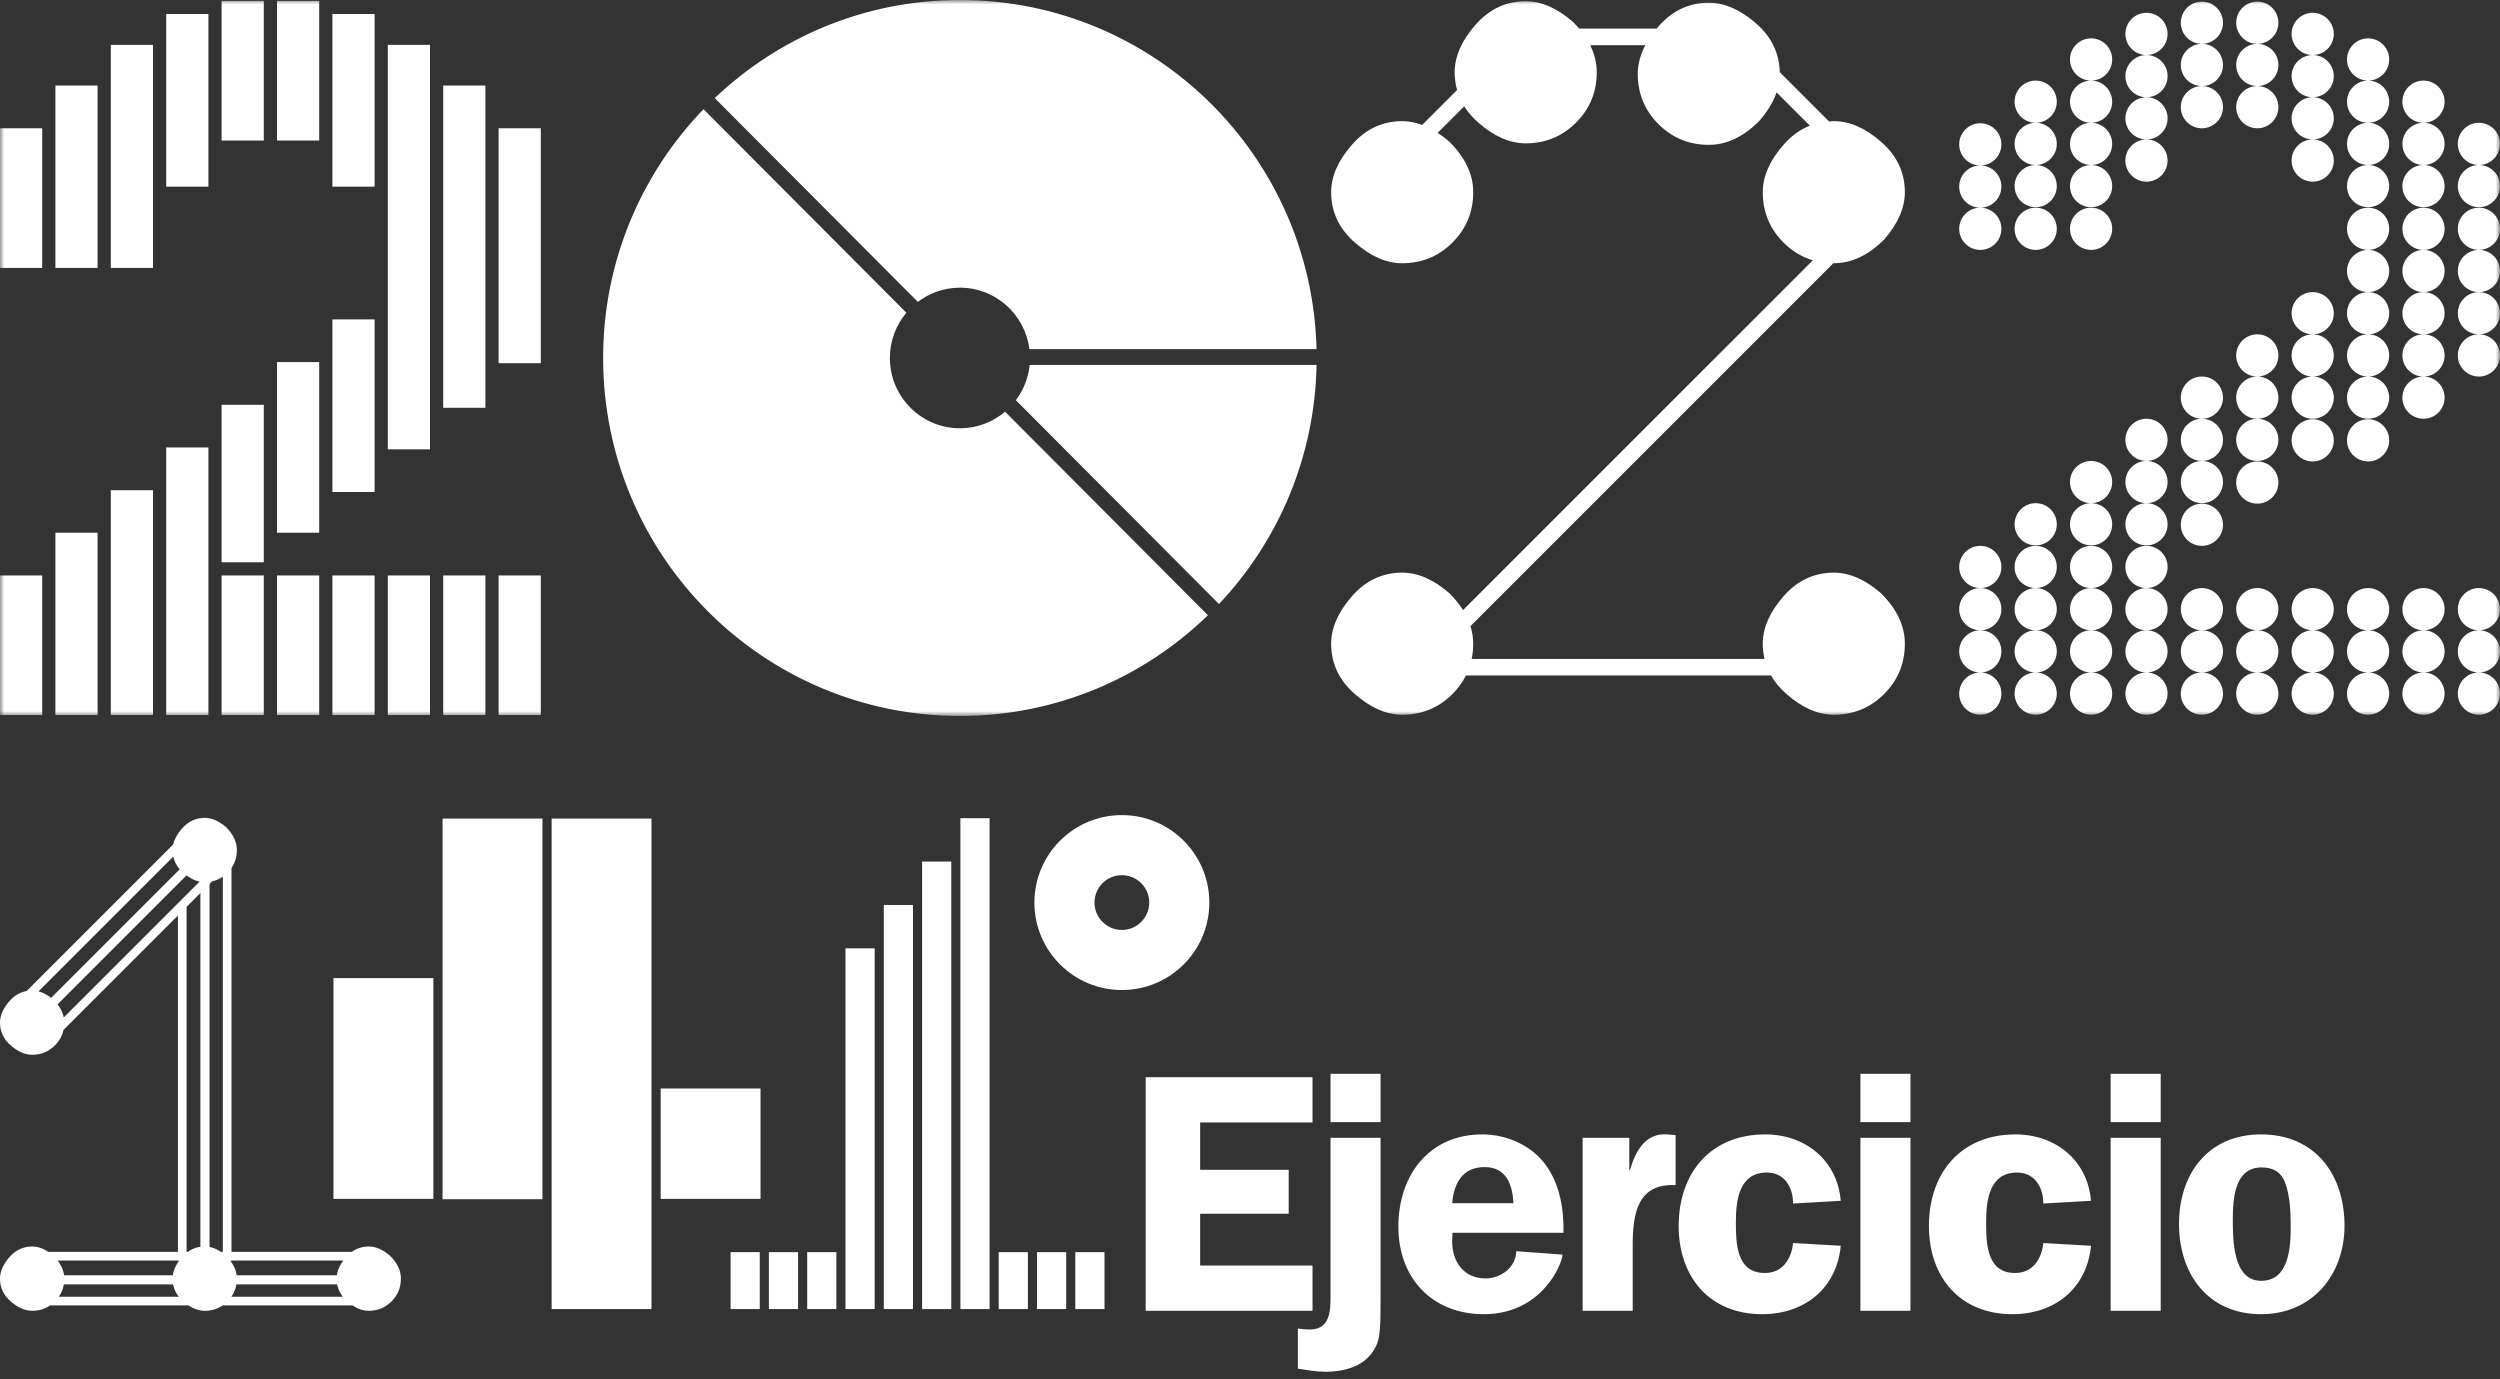
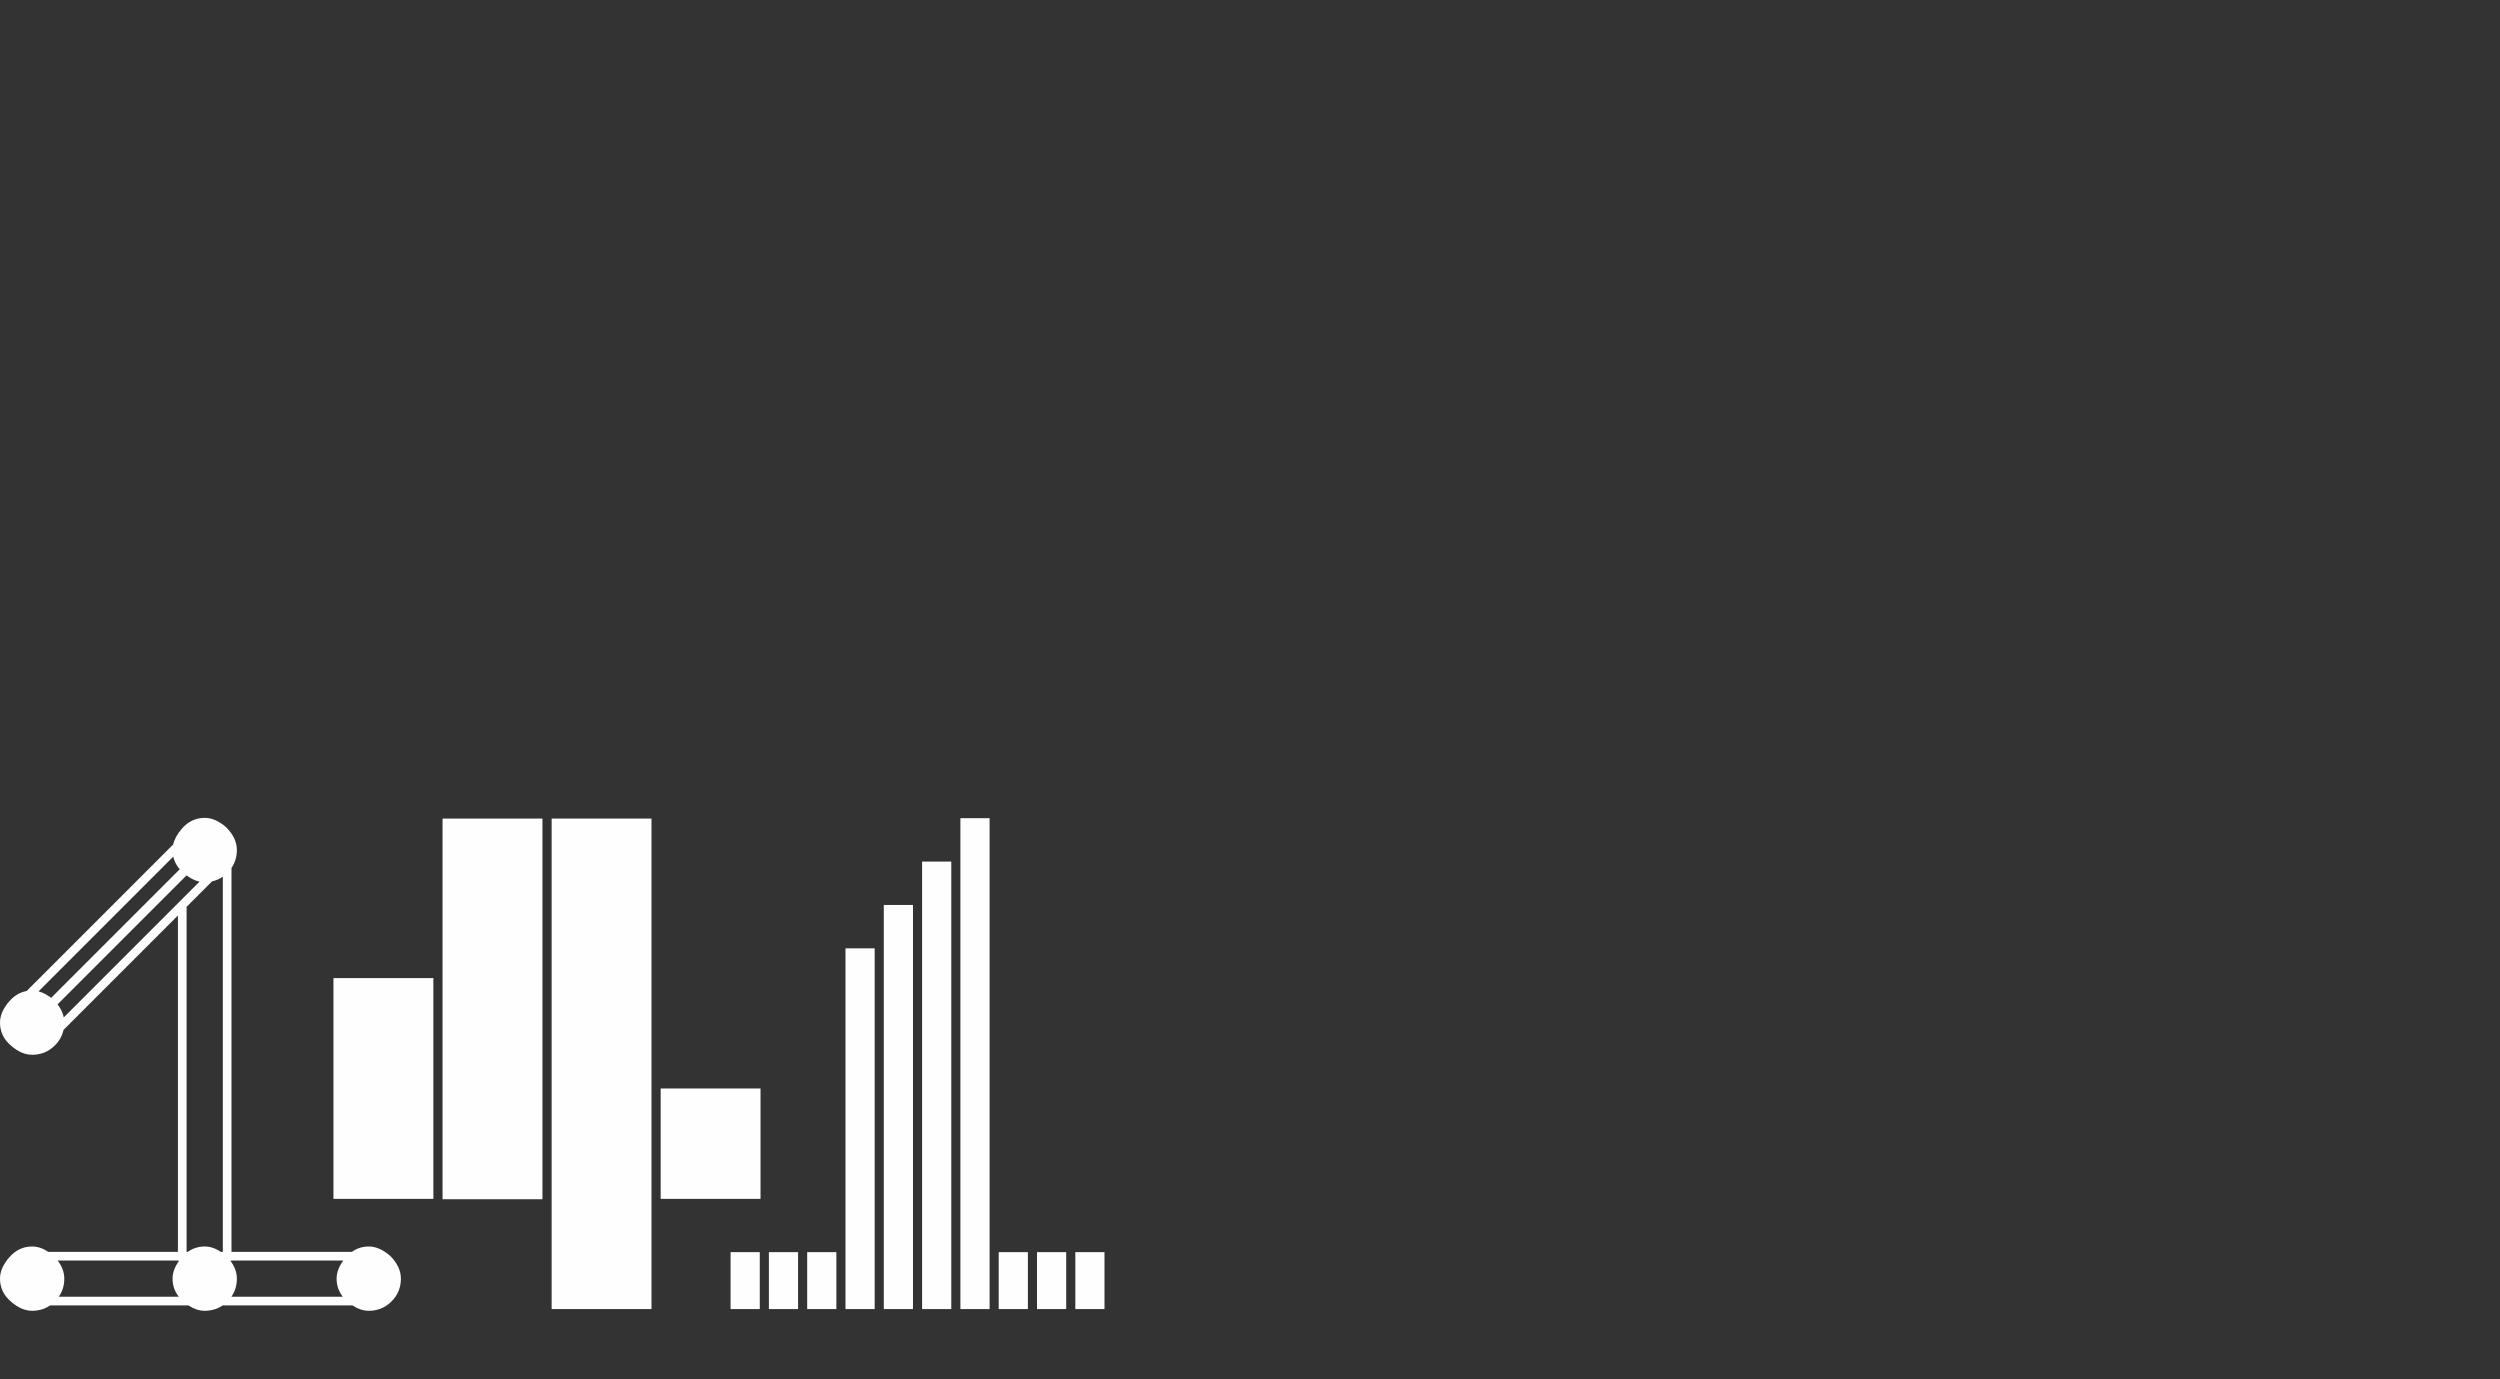
<svg xmlns="http://www.w3.org/2000/svg" xmlns:xlink="http://www.w3.org/1999/xlink" width="290px" height="160px" viewBox="0 0 290 160" version="1.1">
  <rect x="0" y="0" width="290" height="160" fill="#333333" stroke="none" />
  <title>Group 16</title>
  <defs>
    <polygon id="path-1" points="0 0 290 0 290 83.052 0 83.052" />
  </defs>
  <g id="Page-1" stroke="none" stroke-width="1" fill="none" fill-rule="evenodd">
    <g id="Group-16">
      <g id="Group-8">
        <g id="Group-3">
          <mask id="mask-2" fill="white">
            <use xlink:href="#path-1" />
          </mask>
          <g id="Clip-2" />
-           <path d="M287.552,73.112 C286.2,73.112 285.104,74.21 285.104,75.561 C285.104,76.913 286.2,78.008 287.552,78.008 C288.904,78.008 290,76.913 290,75.561 C290,74.21 288.904,73.112 287.552,73.112 L287.552,73.112 Z M287.552,78.008 C286.2,78.008 285.104,79.106 285.104,80.457 C285.104,81.811 286.2,82.906 287.552,82.906 C288.904,82.906 290,81.811 290,80.457 C290,79.106 288.904,78.008 287.552,78.008 L287.552,78.008 Z M287.552,73.112 C288.904,73.112 290,72.017 290,70.665 C290,69.314 288.904,68.216 287.552,68.216 C286.2,68.216 285.104,69.314 285.104,70.665 C285.104,72.017 286.2,73.112 287.552,73.112 L287.552,73.112 Z M287.552,38.782 C286.2,38.782 285.104,39.879 285.104,41.23 C285.104,42.584 286.2,43.678 287.552,43.678 C288.904,43.678 290,42.584 290,41.23 C290,39.879 288.904,38.782 287.552,38.782 L287.552,38.782 Z M287.552,38.782 C288.904,38.782 290,37.687 290,36.334 C290,34.983 288.904,33.886 287.552,33.886 C286.2,33.886 285.104,34.983 285.104,36.334 C285.104,37.687 286.2,38.782 287.552,38.782 L287.552,38.782 Z M287.552,33.886 C288.904,33.886 290,32.791 290,31.438 C290,30.087 288.904,28.989 287.552,28.989 C286.2,28.989 285.104,30.087 285.104,31.438 C285.104,32.791 286.2,33.886 287.552,33.886 L287.552,33.886 Z M287.552,28.989 C288.904,28.989 290,27.895 290,26.541 C290,25.189 288.904,24.093 287.552,24.093 C286.2,24.093 285.104,25.189 285.104,26.541 C285.104,27.895 286.2,28.989 287.552,28.989 L287.552,28.989 Z M287.552,19.14 C286.2,19.14 285.104,20.236 285.104,21.588 C285.104,22.941 286.2,24.035 287.552,24.035 C288.904,24.035 290,22.941 290,21.588 C290,20.236 288.904,19.14 287.552,19.14 L287.552,19.14 Z M287.552,19.14 C288.904,19.14 290,18.044 290,16.692 C290,15.341 288.904,14.243 287.552,14.243 C286.2,14.243 285.104,15.341 285.104,16.692 C285.104,18.044 286.2,19.14 287.552,19.14 L287.552,19.14 Z M281.126,78.008 C279.773,78.008 278.678,79.106 278.678,80.457 C278.678,81.811 279.773,82.906 281.126,82.906 C282.478,82.906 283.573,81.811 283.573,80.457 C283.573,79.106 282.478,78.008 281.126,78.008 L281.126,78.008 Z M281.126,78.008 C282.478,78.008 283.573,76.913 283.573,75.561 C283.573,74.21 282.478,73.112 281.126,73.112 C279.773,73.112 278.678,74.21 278.678,75.561 C278.678,76.913 279.773,78.008 281.126,78.008 L281.126,78.008 Z M281.126,73.112 C282.478,73.112 283.573,72.017 283.573,70.665 C283.573,69.314 282.478,68.216 281.126,68.216 C279.773,68.216 278.678,69.314 278.678,70.665 C278.678,72.017 279.773,73.112 281.126,73.112 L281.126,73.112 Z M281.126,43.678 C279.773,43.678 278.678,44.775 278.678,46.127 C278.678,47.48 279.773,48.575 281.126,48.575 C282.478,48.575 283.573,47.48 283.573,46.127 C283.573,44.775 282.478,43.678 281.126,43.678 L281.126,43.678 Z M281.126,43.678 C282.478,43.678 283.573,42.584 283.573,41.23 C283.573,39.879 282.478,38.782 281.126,38.782 C279.773,38.782 278.678,39.879 278.678,41.23 C278.678,42.584 279.773,43.678 281.126,43.678 L281.126,43.678 Z M281.126,38.782 C282.478,38.782 283.573,37.687 283.573,36.334 C283.573,34.983 282.478,33.886 281.126,33.886 C279.773,33.886 278.678,34.983 278.678,36.334 C278.678,37.687 279.773,38.782 281.126,38.782 L281.126,38.782 Z M281.126,33.886 C282.478,33.886 283.573,32.791 283.573,31.438 C283.573,30.087 282.478,28.989 281.126,28.989 C279.773,28.989 278.678,30.087 278.678,31.438 C278.678,32.791 279.773,33.886 281.126,33.886 L281.126,33.886 Z M281.126,28.989 C282.478,28.989 283.573,27.895 283.573,26.541 C283.573,25.189 282.478,24.093 281.126,24.093 C279.773,24.093 278.678,25.189 278.678,26.541 C278.678,27.895 279.773,28.989 281.126,28.989 L281.126,28.989 Z M281.126,19.14 C279.773,19.14 278.678,20.236 278.678,21.588 C278.678,22.941 279.773,24.035 281.126,24.035 C282.478,24.035 283.573,22.941 283.573,21.588 C283.573,20.236 282.478,19.14 281.126,19.14 L281.126,19.14 Z M281.126,19.14 C282.478,19.14 283.573,18.044 283.573,16.692 C283.573,15.341 282.478,14.243 281.126,14.243 C279.773,14.243 278.678,15.341 278.678,16.692 C278.678,18.044 279.773,19.14 281.126,19.14 L281.126,19.14 Z M281.126,14.243 C282.478,14.243 283.573,13.149 283.573,11.796 C283.573,10.444 282.478,9.348 281.126,9.348 C279.773,9.348 278.678,10.444 278.678,11.796 C278.678,13.149 279.773,14.243 281.126,14.243 L281.126,14.243 Z M274.699,78.008 C273.347,78.008 272.251,79.106 272.251,80.457 C272.251,81.811 273.347,82.906 274.699,82.906 C276.051,82.906 277.147,81.811 277.147,80.457 C277.147,79.106 276.051,78.008 274.699,78.008 L274.699,78.008 Z M274.699,78.008 C276.051,78.008 277.147,76.913 277.147,75.561 C277.147,74.21 276.051,73.112 274.699,73.112 C273.347,73.112 272.251,74.21 272.251,75.561 C272.251,76.913 273.347,78.008 274.699,78.008 L274.699,78.008 Z M274.699,73.112 C276.051,73.112 277.147,72.017 277.147,70.665 C277.147,69.314 276.051,68.216 274.699,68.216 C273.347,68.216 272.251,69.314 272.251,70.665 C272.251,72.017 273.347,73.112 274.699,73.112 L274.699,73.112 Z M277.147,51.08 C277.147,49.728 276.051,48.632 274.699,48.632 C273.347,48.632 272.251,49.728 272.251,51.08 C272.251,52.432 273.347,53.528 274.699,53.528 C276.051,53.528 277.147,52.432 277.147,51.08 L277.147,51.08 Z M274.699,43.678 C273.347,43.678 272.251,44.775 272.251,46.127 C272.251,47.48 273.347,48.575 274.699,48.575 C276.051,48.575 277.147,47.48 277.147,46.127 C277.147,44.775 276.051,43.678 274.699,43.678 L274.699,43.678 Z M274.699,43.678 C276.051,43.678 277.147,42.584 277.147,41.23 C277.147,39.879 276.051,38.782 274.699,38.782 C273.347,38.782 272.251,39.879 272.251,41.23 C272.251,42.584 273.347,43.678 274.699,43.678 L274.699,43.678 Z M274.699,38.782 C276.051,38.782 277.147,37.687 277.147,36.334 C277.147,34.983 276.051,33.886 274.699,33.886 C273.347,33.886 272.251,34.983 272.251,36.334 C272.251,37.687 273.347,38.782 274.699,38.782 L274.699,38.782 Z M274.699,33.886 C276.051,33.886 277.147,32.791 277.147,31.438 C277.147,30.087 276.051,28.989 274.699,28.989 C273.347,28.989 272.251,30.087 272.251,31.438 C272.251,32.791 273.347,33.886 274.699,33.886 L274.699,33.886 Z M274.699,28.989 C276.051,28.989 277.147,27.895 277.147,26.541 C277.147,25.189 276.051,24.093 274.699,24.093 C273.347,24.093 272.251,25.189 272.251,26.541 C272.251,27.895 273.347,28.989 274.699,28.989 L274.699,28.989 Z M274.699,19.14 C273.347,19.14 272.251,20.236 272.251,21.588 C272.251,22.941 273.347,24.035 274.699,24.035 C276.051,24.035 277.147,22.941 277.147,21.588 C277.147,20.236 276.051,19.14 274.699,19.14 L274.699,19.14 Z M274.699,19.14 C276.051,19.14 277.147,18.044 277.147,16.692 C277.147,15.341 276.051,14.243 274.699,14.243 C273.347,14.243 272.251,15.341 272.251,16.692 C272.251,18.044 273.347,19.14 274.699,19.14 L274.699,19.14 Z M274.699,14.243 C276.051,14.243 277.147,13.149 277.147,11.796 C277.147,10.444 276.051,9.348 274.699,9.348 C273.347,9.348 272.251,10.444 272.251,11.796 C272.251,13.149 273.347,14.243 274.699,14.243 L274.699,14.243 Z M274.699,9.348 C276.051,9.348 277.147,8.252 277.147,6.899 C277.147,5.548 276.051,4.45 274.699,4.45 C273.347,4.45 272.251,5.548 272.251,6.899 C272.251,8.252 273.347,9.348 274.699,9.348 L274.699,9.348 Z M268.272,78.008 C266.92,78.008 265.825,79.106 265.825,80.457 C265.825,81.811 266.92,82.906 268.272,82.906 C269.625,82.906 270.72,81.811 270.72,80.457 C270.72,79.106 269.625,78.008 268.272,78.008 L268.272,78.008 Z M268.272,78.008 C269.625,78.008 270.72,76.913 270.72,75.561 C270.72,74.21 269.625,73.112 268.272,73.112 C266.92,73.112 265.825,74.21 265.825,75.561 C265.825,76.913 266.92,78.008 268.272,78.008 L268.272,78.008 Z M268.272,73.112 C269.625,73.112 270.72,72.017 270.72,70.665 C270.72,69.314 269.625,68.216 268.272,68.216 C266.92,68.216 265.825,69.314 265.825,70.665 C265.825,72.017 266.92,73.112 268.272,73.112 L268.272,73.112 Z M270.72,51.08 C270.72,49.728 269.625,48.632 268.272,48.632 C266.92,48.632 265.825,49.728 265.825,51.08 C265.825,52.432 266.92,53.528 268.272,53.528 C269.625,53.528 270.72,52.432 270.72,51.08 L270.72,51.08 Z M268.272,43.678 C266.92,43.678 265.825,44.775 265.825,46.127 C265.825,47.48 266.92,48.575 268.272,48.575 C269.625,48.575 270.72,47.48 270.72,46.127 C270.72,44.775 269.625,43.678 268.272,43.678 L268.272,43.678 Z M268.272,43.678 C269.625,43.678 270.72,42.584 270.72,41.23 C270.72,39.879 269.625,38.782 268.272,38.782 C266.92,38.782 265.825,39.879 265.825,41.23 C265.825,42.584 266.92,43.678 268.272,43.678 L268.272,43.678 Z M268.272,38.782 C269.625,38.782 270.72,37.687 270.72,36.334 C270.72,34.983 269.625,33.886 268.272,33.886 C266.92,33.886 265.825,34.983 265.825,36.334 C265.825,37.687 266.92,38.782 268.272,38.782 L268.272,38.782 Z M268.272,16.175 C266.92,16.175 265.825,17.273 265.825,18.625 C265.825,19.977 266.92,21.073 268.272,21.073 C269.625,21.073 270.72,19.977 270.72,18.625 C270.72,17.273 269.625,16.175 268.272,16.175 L268.272,16.175 Z M268.272,16.175 C269.625,16.175 270.72,15.081 270.72,13.727 C270.72,12.377 269.625,11.28 268.272,11.28 C266.92,11.28 265.825,12.377 265.825,13.727 C265.825,15.081 266.92,16.175 268.272,16.175 L268.272,16.175 Z M268.272,11.28 C269.625,11.28 270.72,10.184 270.72,8.832 C270.72,7.481 269.625,6.383 268.272,6.383 C266.92,6.383 265.825,7.481 265.825,8.832 C265.825,10.184 266.92,11.28 268.272,11.28 L268.272,11.28 Z M268.272,6.383 C269.625,6.383 270.72,5.288 270.72,3.936 C270.72,2.583 269.625,1.486 268.272,1.486 C266.92,1.486 265.825,2.583 265.825,3.936 C265.825,5.288 266.92,6.383 268.272,6.383 L268.272,6.383 Z M261.846,78.008 C260.494,78.008 259.398,79.106 259.398,80.457 C259.398,81.811 260.494,82.906 261.846,82.906 C263.198,82.906 264.294,81.811 264.294,80.457 C264.294,79.106 263.198,78.008 261.846,78.008 L261.846,78.008 Z M261.846,78.008 C263.198,78.008 264.294,76.913 264.294,75.561 C264.294,74.21 263.198,73.112 261.846,73.112 C260.494,73.112 259.398,74.21 259.398,75.561 C259.398,76.913 260.494,78.008 261.846,78.008 L261.846,78.008 Z M261.846,73.112 C263.198,73.112 264.294,72.017 264.294,70.665 C264.294,69.314 263.198,68.216 261.846,68.216 C260.494,68.216 259.398,69.314 259.398,70.665 C259.398,72.017 260.494,73.112 261.846,73.112 L261.846,73.112 Z M264.294,55.975 C264.294,54.624 263.198,53.528 261.846,53.528 C260.494,53.528 259.398,54.624 259.398,55.975 C259.398,57.328 260.494,58.423 261.846,58.423 C263.198,58.423 264.294,57.328 264.294,55.975 L264.294,55.975 Z M261.846,48.575 C260.494,48.575 259.398,49.672 259.398,51.023 C259.398,52.376 260.494,53.471 261.846,53.471 C263.198,53.471 264.294,52.376 264.294,51.023 C264.294,49.672 263.198,48.575 261.846,48.575 L261.846,48.575 Z M261.846,48.575 C263.198,48.575 264.294,47.48 264.294,46.127 C264.294,44.775 263.198,43.678 261.846,43.678 C260.494,43.678 259.398,44.775 259.398,46.127 C259.398,47.48 260.494,48.575 261.846,48.575 L261.846,48.575 Z M261.846,43.678 C263.198,43.678 264.294,42.584 264.294,41.23 C264.294,39.879 263.198,38.782 261.846,38.782 C260.494,38.782 259.398,39.879 259.398,41.23 C259.398,42.584 260.494,43.678 261.846,43.678 L261.846,43.678 Z M261.846,9.982 C260.494,9.982 259.398,11.079 259.398,12.431 C259.398,13.784 260.494,14.88 261.846,14.88 C263.198,14.88 264.294,13.784 264.294,12.431 C264.294,11.079 263.198,9.982 261.846,9.982 L261.846,9.982 Z M261.846,9.982 C263.198,9.982 264.294,8.889 264.294,7.535 C264.294,6.184 263.198,5.087 261.846,5.087 C260.494,5.087 259.398,6.184 259.398,7.535 C259.398,8.889 260.494,9.982 261.846,9.982 L261.846,9.982 Z M261.846,5.087 C263.198,5.087 264.294,3.991 264.294,2.639 C264.294,1.288 263.198,0.191 261.846,0.191 C260.494,0.191 259.398,1.288 259.398,2.639 C259.398,3.991 260.494,5.087 261.846,5.087 L261.846,5.087 Z M255.419,78.008 C254.067,78.008 252.972,79.106 252.972,80.457 C252.972,81.811 254.067,82.906 255.419,82.906 C256.772,82.906 257.867,81.811 257.867,80.457 C257.867,79.106 256.772,78.008 255.419,78.008 L255.419,78.008 Z M255.419,78.008 C256.772,78.008 257.867,76.913 257.867,75.561 C257.867,74.21 256.772,73.112 255.419,73.112 C254.067,73.112 252.972,74.21 252.972,75.561 C252.972,76.913 254.067,78.008 255.419,78.008 L255.419,78.008 Z M255.419,73.112 C256.772,73.112 257.867,72.017 257.867,70.665 C257.867,69.314 256.772,68.216 255.419,68.216 C254.067,68.216 252.972,69.314 252.972,70.665 C252.972,72.017 254.067,73.112 255.419,73.112 L255.419,73.112 Z M257.867,60.873 C257.867,59.52 256.772,58.423 255.419,58.423 C254.067,58.423 252.972,59.52 252.972,60.873 C252.972,62.225 254.067,63.319 255.419,63.319 C256.772,63.319 257.867,62.225 257.867,60.873 L257.867,60.873 Z M255.419,53.471 C254.067,53.471 252.972,54.568 252.972,55.919 C252.972,57.272 254.067,58.367 255.419,58.367 C256.772,58.367 257.867,57.272 257.867,55.919 C257.867,54.568 256.772,53.471 255.419,53.471 L255.419,53.471 Z M255.419,53.471 C256.772,53.471 257.867,52.376 257.867,51.023 C257.867,49.672 256.772,48.575 255.419,48.575 C254.067,48.575 252.972,49.672 252.972,51.023 C252.972,52.376 254.067,53.471 255.419,53.471 L255.419,53.471 Z M255.419,48.575 C256.772,48.575 257.867,47.48 257.867,46.127 C257.867,44.775 256.772,43.678 255.419,43.678 C254.067,43.678 252.972,44.775 252.972,46.127 C252.972,47.48 254.067,48.575 255.419,48.575 L255.419,48.575 Z M255.419,9.982 C254.067,9.982 252.972,11.079 252.972,12.431 C252.972,13.784 254.067,14.88 255.419,14.88 C256.772,14.88 257.867,13.784 257.867,12.431 C257.867,11.079 256.772,9.982 255.419,9.982 L255.419,9.982 Z M255.419,9.982 C256.772,9.982 257.867,8.889 257.867,7.535 C257.867,6.184 256.772,5.087 255.419,5.087 C254.067,5.087 252.972,6.184 252.972,7.535 C252.972,8.889 254.067,9.982 255.419,9.982 L255.419,9.982 Z M255.419,5.087 C256.772,5.087 257.867,3.991 257.867,2.639 C257.867,1.288 256.772,0.191 255.419,0.191 C254.067,0.191 252.972,1.288 252.972,2.639 C252.972,3.991 254.067,5.087 255.419,5.087 L255.419,5.087 Z M248.993,78.008 C247.641,78.008 246.545,79.106 246.545,80.457 C246.545,81.811 247.641,82.906 248.993,82.906 C250.345,82.906 251.441,81.811 251.441,80.457 C251.441,79.106 250.345,78.008 248.993,78.008 L248.993,78.008 Z M248.993,78.008 C250.345,78.008 251.441,76.913 251.441,75.561 C251.441,74.21 250.345,73.112 248.993,73.112 C247.641,73.112 246.545,74.21 246.545,75.561 C246.545,76.913 247.641,78.008 248.993,78.008 L248.993,78.008 Z M248.993,73.112 C250.345,73.112 251.441,72.017 251.441,70.665 C251.441,69.314 250.345,68.216 248.993,68.216 C247.641,68.216 246.545,69.314 246.545,70.665 C246.545,72.017 247.641,73.112 248.993,73.112 L248.993,73.112 Z M248.993,68.216 C250.345,68.216 251.441,67.121 251.441,65.769 C251.441,64.416 250.345,63.319 248.993,63.319 C247.641,63.319 246.545,64.416 246.545,65.769 C246.545,67.121 247.641,68.216 248.993,68.216 L248.993,68.216 Z M248.993,58.367 C247.641,58.367 246.545,59.464 246.545,60.816 C246.545,62.169 247.641,63.263 248.993,63.263 C250.345,63.263 251.441,62.169 251.441,60.816 C251.441,59.464 250.345,58.367 248.993,58.367 L248.993,58.367 Z M248.993,58.367 C250.345,58.367 251.441,57.272 251.441,55.919 C251.441,54.568 250.345,53.471 248.993,53.471 C247.641,53.471 246.545,54.568 246.545,55.919 C246.545,57.272 247.641,58.367 248.993,58.367 L248.993,58.367 Z M248.993,53.471 C250.345,53.471 251.441,52.376 251.441,51.023 C251.441,49.672 250.345,48.575 248.993,48.575 C247.641,48.575 246.545,49.672 246.545,51.023 C246.545,52.376 247.641,53.471 248.993,53.471 L248.993,53.471 Z M248.993,16.175 C247.641,16.175 246.545,17.273 246.545,18.625 C246.545,19.977 247.641,21.073 248.993,21.073 C250.345,21.073 251.441,19.977 251.441,18.625 C251.441,17.273 250.345,16.175 248.993,16.175 L248.993,16.175 Z M248.993,16.175 C250.345,16.175 251.441,15.081 251.441,13.727 C251.441,12.377 250.345,11.28 248.993,11.28 C247.641,11.28 246.545,12.377 246.545,13.727 C246.545,15.081 247.641,16.175 248.993,16.175 L248.993,16.175 Z M248.993,11.28 C250.345,11.28 251.441,10.184 251.441,8.832 C251.441,7.481 250.345,6.383 248.993,6.383 C247.641,6.383 246.545,7.481 246.545,8.832 C246.545,10.184 247.641,11.28 248.993,11.28 L248.993,11.28 Z M248.993,6.383 C250.345,6.383 251.441,5.288 251.441,3.936 C251.441,2.583 250.345,1.486 248.993,1.486 C247.641,1.486 246.545,2.583 246.545,3.936 C246.545,5.288 247.641,6.383 248.993,6.383 L248.993,6.383 Z M242.566,78.008 C241.214,78.008 240.119,79.106 240.119,80.457 C240.119,81.811 241.214,82.906 242.566,82.906 C243.919,82.906 245.014,81.811 245.014,80.457 C245.014,79.106 243.919,78.008 242.566,78.008 L242.566,78.008 Z M242.566,78.008 C243.919,78.008 245.014,76.913 245.014,75.561 C245.014,74.21 243.919,73.112 242.566,73.112 C241.214,73.112 240.119,74.21 240.119,75.561 C240.119,76.913 241.214,78.008 242.566,78.008 L242.566,78.008 Z M242.566,73.112 C243.919,73.112 245.014,72.017 245.014,70.665 C245.014,69.314 243.919,68.216 242.566,68.216 C241.214,68.216 240.119,69.314 240.119,70.665 C240.119,72.017 241.214,73.112 242.566,73.112 L242.566,73.112 Z M242.566,68.216 C243.919,68.216 245.014,67.121 245.014,65.769 C245.014,64.416 243.919,63.319 242.566,63.319 C241.214,63.319 240.119,64.416 240.119,65.769 C240.119,67.121 241.214,68.216 242.566,68.216 L242.566,68.216 Z M242.566,58.367 C241.214,58.367 240.119,59.464 240.119,60.816 C240.119,62.169 241.214,63.263 242.566,63.263 C243.919,63.263 245.014,62.169 245.014,60.816 C245.014,59.464 243.919,58.367 242.566,58.367 L242.566,58.367 Z M242.566,58.367 C243.919,58.367 245.014,57.272 245.014,55.919 C245.014,54.568 243.919,53.471 242.566,53.471 C241.214,53.471 240.119,54.568 240.119,55.919 C240.119,57.272 241.214,58.367 242.566,58.367 L242.566,58.367 Z M245.014,26.541 C245.014,25.189 243.919,24.093 242.566,24.093 C241.214,24.093 240.119,25.189 240.119,26.541 C240.119,27.895 241.214,28.989 242.566,28.989 C243.919,28.989 245.014,27.895 245.014,26.541 L245.014,26.541 Z M242.566,19.14 C241.214,19.14 240.119,20.236 240.119,21.588 C240.119,22.941 241.214,24.035 242.566,24.035 C243.919,24.035 245.014,22.941 245.014,21.588 C245.014,20.236 243.919,19.14 242.566,19.14 L242.566,19.14 Z M242.566,19.14 C243.919,19.14 245.014,18.044 245.014,16.692 C245.014,15.341 243.919,14.243 242.566,14.243 C241.214,14.243 240.119,15.341 240.119,16.692 C240.119,18.044 241.214,19.14 242.566,19.14 L242.566,19.14 Z M242.566,14.243 C243.919,14.243 245.014,13.149 245.014,11.796 C245.014,10.444 243.919,9.348 242.566,9.348 C241.214,9.348 240.119,10.444 240.119,11.796 C240.119,13.149 241.214,14.243 242.566,14.243 L242.566,14.243 Z M242.566,9.348 C243.919,9.348 245.014,8.252 245.014,6.899 C245.014,5.548 243.919,4.45 242.566,4.45 C241.214,4.45 240.119,5.548 240.119,6.899 C240.119,8.252 241.214,9.348 242.566,9.348 L242.566,9.348 Z M236.14,78.008 C234.788,78.008 233.692,79.106 233.692,80.457 C233.692,81.811 234.788,82.906 236.14,82.906 C237.492,82.906 238.588,81.811 238.588,80.457 C238.588,79.106 237.492,78.008 236.14,78.008 L236.14,78.008 Z M236.14,78.008 C237.492,78.008 238.588,76.913 238.588,75.561 C238.588,74.21 237.492,73.112 236.14,73.112 C234.788,73.112 233.692,74.21 233.692,75.561 C233.692,76.913 234.788,78.008 236.14,78.008 L236.14,78.008 Z M236.14,73.112 C237.492,73.112 238.588,72.017 238.588,70.665 C238.588,69.314 237.492,68.216 236.14,68.216 C234.788,68.216 233.692,69.314 233.692,70.665 C233.692,72.017 234.788,73.112 236.14,73.112 L236.14,73.112 Z M236.14,68.216 C237.492,68.216 238.588,67.121 238.588,65.769 C238.588,64.416 237.492,63.319 236.14,63.319 C234.788,63.319 233.692,64.416 233.692,65.769 C233.692,67.121 234.788,68.216 236.14,68.216 L236.14,68.216 Z M238.588,60.816 C238.588,59.464 237.492,58.367 236.14,58.367 C234.788,58.367 233.692,59.464 233.692,60.816 C233.692,62.169 234.788,63.263 236.14,63.263 C237.492,63.263 238.588,62.169 238.588,60.816 L238.588,60.816 Z M238.588,26.541 C238.588,25.189 237.492,24.093 236.14,24.093 C234.788,24.093 233.692,25.189 233.692,26.541 C233.692,27.895 234.788,28.989 236.14,28.989 C237.492,28.989 238.588,27.895 238.588,26.541 L238.588,26.541 Z M236.14,19.14 C234.788,19.14 233.692,20.236 233.692,21.588 C233.692,22.941 234.788,24.035 236.14,24.035 C237.492,24.035 238.588,22.941 238.588,21.588 C238.588,20.236 237.492,19.14 236.14,19.14 L236.14,19.14 Z M236.14,19.14 C237.492,19.14 238.588,18.044 238.588,16.692 C238.588,15.341 237.492,14.243 236.14,14.243 C234.788,14.243 233.692,15.341 233.692,16.692 C233.692,18.044 234.788,19.14 236.14,19.14 L236.14,19.14 Z M236.14,14.243 C237.492,14.243 238.588,13.149 238.588,11.796 C238.588,10.444 237.492,9.348 236.14,9.348 C234.788,9.348 233.692,10.444 233.692,11.796 C233.692,13.149 234.788,14.243 236.14,14.243 L236.14,14.243 Z M229.713,78.008 C228.361,78.008 227.266,79.106 227.266,80.457 C227.266,81.811 228.361,82.906 229.713,82.906 C231.066,82.906 232.161,81.811 232.161,80.457 C232.161,79.106 231.066,78.008 229.713,78.008 L229.713,78.008 Z M229.713,78.008 C231.066,78.008 232.161,76.913 232.161,75.561 C232.161,74.21 231.066,73.112 229.713,73.112 C228.361,73.112 227.266,74.21 227.266,75.561 C227.266,76.913 228.361,78.008 229.713,78.008 L229.713,78.008 Z M229.713,73.112 C231.066,73.112 232.161,72.017 232.161,70.665 C232.161,69.314 231.066,68.216 229.713,68.216 C228.361,68.216 227.266,69.314 227.266,70.665 C227.266,72.017 228.361,73.112 229.713,73.112 L229.713,73.112 Z M229.713,68.216 C231.066,68.216 232.161,67.121 232.161,65.769 C232.161,64.416 231.066,63.319 229.713,63.319 C228.361,63.319 227.266,64.416 227.266,65.769 C227.266,67.121 228.361,68.216 229.713,68.216 L229.713,68.216 Z M229.713,24.093 C228.361,24.093 227.266,25.189 227.266,26.541 C227.266,27.895 228.361,28.989 229.713,28.989 C231.066,28.989 232.161,27.895 232.161,26.541 C232.161,25.189 231.066,24.093 229.713,24.093 L229.713,24.093 Z M229.713,24.093 C231.066,24.093 232.161,22.997 232.161,21.645 C232.161,20.294 231.066,19.197 229.713,19.197 C228.361,19.197 227.266,20.294 227.266,21.645 C227.266,22.997 228.361,24.093 229.713,24.093 L229.713,24.093 Z M229.713,19.197 C231.066,19.197 232.161,18.102 232.161,16.748 C232.161,15.398 231.066,14.3 229.713,14.3 C228.361,14.3 227.266,15.398 227.266,16.748 C227.266,18.102 228.361,19.197 229.713,19.197 L229.713,19.197 Z M204.481,74.668 C204.481,75.281 204.552,75.868 204.683,76.433 L170.717,76.433 C170.832,75.868 170.894,75.281 170.894,74.668 C170.894,73.975 170.781,73.296 170.574,72.629 L212.67,30.532 C212.688,30.532 212.705,30.535 212.722,30.535 C214.782,30.535 216.724,29.617 218.56,27.788 C220.158,25.953 220.963,24.123 220.963,22.294 C220.963,20.003 220.046,18.055 218.216,16.457 C216.381,14.852 214.552,14.053 212.722,14.053 C212.533,14.053 212.35,14.069 212.165,14.082 L206.451,8.367 C206.4,6.162 205.492,4.277 203.715,2.724 C201.879,1.119 200.051,0.32 198.221,0.32 C195.93,0.32 193.982,1.232 192.383,3.067 C192.309,3.151 192.246,3.236 192.175,3.32 L183.18,3.32 C182.961,3.061 182.729,2.804 182.475,2.55 C180.641,0.951 178.812,0.146 176.982,0.146 C174.691,0.146 172.744,1.062 171.145,2.893 C169.541,4.729 168.741,6.556 168.741,8.386 C168.741,9.107 168.842,9.789 169.022,10.441 L164.971,14.492 C164.198,14.206 163.426,14.053 162.654,14.053 C160.363,14.053 158.415,14.97 156.817,16.799 C155.213,18.636 154.413,20.463 154.413,22.294 C154.413,24.584 155.325,26.532 157.16,28.131 C158.99,29.735 160.819,30.535 162.654,30.535 C164.939,30.535 166.886,29.735 168.49,28.131 C170.09,26.532 170.894,24.584 170.894,22.294 C170.894,20.233 169.977,18.291 168.147,16.456 C167.689,16.058 167.231,15.707 166.774,15.408 L169.849,12.332 C170.274,13.008 170.818,13.64 171.488,14.225 C173.318,15.829 175.148,16.628 176.982,16.628 C179.267,16.628 181.214,15.829 182.819,14.225 C184.418,12.626 185.223,10.678 185.223,8.386 C185.223,7.306 184.963,6.258 184.459,5.242 L190.86,5.242 C190.276,6.346 189.98,7.452 189.98,8.56 C189.98,10.845 190.779,12.793 192.383,14.398 C193.982,15.996 195.93,16.802 198.221,16.802 C200.281,16.802 202.223,15.883 204.058,14.053 C205.028,12.941 205.701,11.829 206.084,10.719 L209.943,14.578 C208.814,15.027 207.791,15.759 206.884,16.8 C205.281,18.631 204.481,20.459 204.481,22.294 C204.481,24.578 205.281,26.526 206.884,28.131 C207.883,29.13 209.019,29.819 210.289,30.195 L169.71,70.773 C169.296,70.114 168.78,69.465 168.147,68.831 C166.313,67.231 164.483,66.427 162.654,66.427 C160.363,66.427 158.415,67.344 156.817,69.174 C155.213,71.01 154.413,72.838 154.413,74.668 C154.413,76.959 155.325,78.906 157.16,80.505 C158.99,82.109 160.819,82.909 162.654,82.909 C164.939,82.909 166.886,82.109 168.49,80.505 C169.147,79.849 169.662,79.13 170.051,78.356 L205.442,78.356 C205.885,79.13 206.475,79.849 207.228,80.505 C209.058,82.109 210.888,82.909 212.722,82.909 C215.007,82.909 216.954,82.109 218.559,80.505 C220.158,78.906 220.963,76.959 220.963,74.668 C220.963,72.608 220.045,70.665 218.215,68.831 C216.381,67.231 214.552,66.427 212.722,66.427 C210.431,66.427 208.484,67.344 206.885,69.174 C205.281,71.01 204.481,72.838 204.481,74.668 L204.481,74.668 Z M141.403,70.066 C148.255,62.806 152.518,53.072 152.723,42.334 L119.44,42.334 C119.29,43.862 118.713,45.261 117.839,46.423 L141.403,70.066 Z M119.409,40.501 L152.718,40.501 C152.173,18.041 133.87,-0.001 111.354,-0.001 C100.332,-0.001 90.325,4.33 82.908,11.377 L106.471,35.019 C107.831,33.989 109.518,33.371 111.353,33.371 C115.495,33.371 118.906,36.483 119.409,40.501 L119.409,40.501 Z M105.14,36.276 L81.608,12.666 C74.404,20.139 69.964,30.308 69.964,41.526 C69.964,64.46 88.495,83.052 111.354,83.052 C122.534,83.052 132.671,78.597 140.119,71.368 L116.587,47.76 C115.172,48.956 113.348,49.679 111.353,49.679 C106.865,49.679 103.226,46.029 103.226,41.526 C103.226,39.525 103.948,37.694 105.14,36.276 L105.14,36.276 Z M57.838,82.951 L62.734,82.951 L62.734,66.751 L57.838,66.751 L57.838,82.951 Z M57.838,42.132 L62.734,42.132 L62.734,14.88 L57.838,14.88 L57.838,42.132 Z M51.412,82.951 L56.308,82.951 L56.308,66.751 L51.412,66.751 L51.412,82.951 Z M51.412,47.304 L56.308,47.304 L56.308,9.925 L51.412,9.925 L51.412,47.304 Z M44.985,82.951 L49.881,82.951 L49.881,66.751 L44.985,66.751 L44.985,82.951 Z M44.985,52.12 L49.881,52.12 L49.881,5.202 L44.985,5.202 L44.985,52.12 Z M38.559,82.951 L43.455,82.951 L43.455,66.751 L38.559,66.751 L38.559,82.951 Z M38.559,57.074 L43.455,57.074 L43.455,37.047 L38.559,37.047 L38.559,57.074 Z M38.559,21.651 L43.455,21.651 L43.455,1.625 L38.559,1.625 L38.559,21.651 Z M32.132,82.951 L37.028,82.951 L37.028,66.751 L32.132,66.751 L32.132,82.951 Z M32.132,61.797 L37.028,61.797 L37.028,42.001 L32.132,42.001 L32.132,61.797 Z M32.132,16.3 L37.028,16.3 L37.028,0.1 L32.132,0.1 L32.132,16.3 Z M25.706,82.951 L30.602,82.951 L30.602,66.751 L25.706,66.751 L25.706,82.951 Z M25.706,65.221 L30.602,65.221 L30.602,46.955 L25.706,46.955 L25.706,65.221 Z M25.706,16.3 L30.602,16.3 L30.602,0.1 L25.706,0.1 L25.706,16.3 Z M19.279,82.951 L24.175,82.951 L24.175,51.907 L19.279,51.907 L19.279,82.951 Z M19.279,21.651 L24.175,21.651 L24.175,1.625 L19.279,1.625 L19.279,21.651 Z M12.853,82.951 L17.749,82.951 L17.749,56.861 L12.853,56.861 L12.853,82.951 Z M12.853,31.079 L17.749,31.079 L17.749,5.202 L12.853,5.202 L12.853,31.079 Z M6.426,82.951 L11.322,82.951 L11.322,61.797 L6.426,61.797 L6.426,82.951 Z M6.426,31.079 L11.322,31.079 L11.322,9.925 L6.426,9.925 L6.426,31.079 Z M0,82.951 L4.896,82.951 L4.896,66.751 L0,66.751 L0,82.951 Z M0,31.079 L4.896,31.079 L4.896,14.879 L0,14.879 L0,31.079 Z" id="Fill-1" fill="#FEFEFE" mask="url(#mask-2)" />
        </g>
-         <path d="M140.283,104.697 C140.283,99.094 135.741,94.551 130.137,94.551 C124.534,94.551 119.991,99.094 119.991,104.697 C119.991,110.3 124.534,114.843 130.137,114.843 C135.741,114.843 140.283,110.3 140.283,104.697 M133.313,104.697 C133.313,106.451 131.891,107.873 130.137,107.873 C128.383,107.873 126.961,106.451 126.961,104.697 C126.961,102.943 128.383,101.521 130.137,101.521 C131.891,101.521 133.313,102.943 133.313,104.697" id="Fill-4" fill="#FEFEFE" />
-         <path d="M152.253,130.208 L152.253,124.954 L132.898,124.954 L132.898,152.051 L152.253,152.051 L152.253,146.798 L139.218,146.798 L139.218,140.794 L149.488,140.794 L149.488,135.698 L139.218,135.698 L139.218,130.208 L152.253,130.208 Z M160.149,131.985 L154.342,131.985 L154.342,150.313 C154.342,152.051 154.303,154.224 151.933,154.224 C151.459,154.224 151.024,154.185 150.55,154.105 L150.55,158.767 C151.617,158.924 152.683,159.122 153.75,159.122 C156.08,159.122 158.49,158.45 159.596,156.199 C160.109,155.211 160.149,153.829 160.149,150.313 L160.149,131.985 Z M154.342,130.169 L160.149,130.169 L160.149,124.56 L154.342,124.56 L154.342,130.169 Z M181.368,143.006 C181.407,140.28 180.973,137.437 179.314,135.145 C177.655,132.854 174.771,131.59 171.967,131.59 C165.726,131.59 162.21,136.37 162.21,142.295 C162.21,148.259 166.121,152.446 172.125,152.446 C178.919,152.446 181.249,146.521 181.249,145.534 L175.877,145.139 C175.877,146.995 174.1,148.299 172.322,148.299 C169.794,148.299 168.451,146.364 168.451,143.993 L168.491,143.006 L181.368,143.006 Z M168.451,139.569 C168.649,137.278 169.636,135.382 172.204,135.382 C174.732,135.382 175.443,137.397 175.561,139.569 L168.451,139.569 Z M183.587,131.985 L183.587,152.051 L189.394,152.051 L189.394,144.388 C189.394,140.834 189.947,137.239 194.371,137.476 L194.371,131.67 L193.383,131.59 C190.855,131.393 189.67,133.605 189.078,135.738 L188.999,135.738 L188.999,131.985 L183.587,131.985 Z M213.528,139.293 C213.133,134.592 209.42,131.59 204.759,131.59 C198.439,131.59 194.726,136.054 194.726,142.216 C194.726,148.141 198.321,152.446 204.404,152.446 C209.302,152.446 213.054,149.484 213.528,144.507 L207.998,144.191 C207.801,146.047 206.774,147.667 204.72,147.667 C201.402,147.667 201.362,144.191 201.362,141.742 C201.362,139.174 201.757,136.015 204.957,136.015 C207.05,136.015 207.998,137.792 207.998,139.609 L213.528,139.293 Z M215.807,152.051 L221.614,152.051 L221.614,131.985 L215.807,131.985 L215.807,152.051 Z M215.807,130.169 L221.614,130.169 L221.614,124.56 L215.807,124.56 L215.807,130.169 Z M242.556,139.293 C242.161,134.592 238.448,131.59 233.787,131.59 C227.467,131.59 223.754,136.054 223.754,142.216 C223.754,148.141 227.349,152.446 233.432,152.446 C238.33,152.446 242.082,149.484 242.556,144.507 L237.026,144.191 C236.829,146.047 235.802,147.667 233.748,147.667 C230.43,147.667 230.39,144.191 230.39,141.742 C230.39,139.174 230.785,136.015 233.985,136.015 C236.078,136.015 237.026,137.792 237.026,139.609 L242.556,139.293 Z M244.835,152.051 L250.642,152.051 L250.642,131.985 L244.835,131.985 L244.835,152.051 Z M244.835,130.169 L250.642,130.169 L250.642,124.56 L244.835,124.56 L244.835,130.169 Z M262.286,131.59 C256.163,131.59 252.766,136.133 252.766,141.979 C252.766,147.785 256.124,152.446 262.286,152.446 C268.211,152.446 271.963,147.904 271.963,142.176 C271.963,136.252 268.566,131.59 262.286,131.59 L262.286,131.59 Z M262.325,135.422 C263.668,135.422 264.616,135.935 265.09,137.239 C265.644,138.74 265.722,140.636 265.722,142.216 C265.722,144.625 265.564,148.575 262.286,148.575 C258.968,148.575 259.007,143.677 259.007,141.386 C259.007,139.095 259.205,135.422 262.325,135.422 L262.325,135.422 Z" id="Fill-6" fill="#FEFEFE" />
      </g>
      <path d="M76.639,139.068 L88.221,139.068 L88.221,126.264 L76.639,126.264 L76.639,139.068 Z M63.99,151.852 L75.572,151.852 L75.572,94.955 L63.99,94.955 L63.99,151.852 Z M51.336,139.11 L62.924,139.11 L62.924,94.954 L51.336,94.954 L51.336,139.11 Z M38.682,139.068 L50.27,139.068 L50.27,113.461 L38.682,113.461 L38.682,139.068 Z" id="Fill-9" fill="#FEFEFE" />
      <path d="M124.737,151.852 L128.122,151.852 L128.122,145.249 L124.737,145.249 L124.737,151.852 Z M120.294,151.852 L123.679,151.852 L123.679,145.249 L120.294,145.249 L120.294,151.852 Z M115.85,151.852 L119.235,151.852 L119.235,145.249 L115.85,145.249 L115.85,151.852 Z M111.407,151.852 L114.792,151.852 L114.792,94.91 L111.407,94.91 L111.407,151.852 Z M106.964,151.852 L110.349,151.852 L110.349,99.943 L106.964,99.943 L106.964,151.852 Z M102.521,151.852 L105.906,151.852 L105.906,104.976 L102.521,104.976 L102.521,151.852 Z M98.077,151.852 L101.462,151.852 L101.462,110.008 L98.077,110.008 L98.077,151.852 Z M93.634,151.852 L97.019,151.852 L97.019,145.249 L93.634,145.249 L93.634,151.852 Z M89.191,151.852 L92.576,151.852 L92.576,145.249 L89.191,145.249 L89.191,151.852 Z M84.748,151.852 L88.133,151.852 L88.133,145.249 L84.748,145.249 L84.748,151.852 Z" id="Fill-10" fill="#FEFEFE" />
-       <line x1="23.776" y1="149.016" x2="23.776" y2="98.216" id="Stroke-11" stroke="#FEFEFE" stroke-width="1.059" />
-       <line x1="3.225" y1="148.46" x2="43.378" y2="148.46" id="Stroke-12" stroke="#FEFEFE" stroke-width="1.059" />
      <line x1="3.392" y1="119.04" x2="23.385" y2="99.047" id="Stroke-13" stroke="#FEFEFE" stroke-width="1.059" />
      <path d="M45.261,145.681 C44.431,144.957 43.602,144.593 42.775,144.593 C42.045,144.593 41.393,144.804 40.818,145.215 L26.854,145.215 L26.854,100.682 C27.267,100.077 27.476,99.384 27.476,98.601 C27.476,97.669 27.06,96.79 26.233,95.959 C25.402,95.236 24.574,94.872 23.747,94.872 C22.71,94.872 21.829,95.287 21.105,96.114 C20.568,96.729 20.231,97.342 20.092,97.955 L3.092,114.955 C2.327,115.094 1.657,115.486 1.087,116.138 C0.361,116.969 0,117.797 0,118.624 C0,119.661 0.412,120.542 1.243,121.266 C2.071,121.992 2.899,122.354 3.729,122.354 C4.763,122.354 5.644,121.992 6.37,121.266 C6.888,120.749 7.218,120.149 7.366,119.471 L20.639,106.198 L20.639,145.215 L5.605,145.215 C4.979,144.802 4.354,144.593 3.729,144.593 C2.692,144.593 1.811,145.008 1.087,145.836 C0.361,146.667 0,147.495 0,148.323 C0,149.359 0.412,150.241 1.243,150.964 C2.071,151.69 2.899,152.052 3.729,152.052 C4.511,152.052 5.204,151.844 5.81,151.43 L21.867,151.43 C22.493,151.844 23.119,152.052 23.747,152.052 C24.528,152.052 25.222,151.844 25.828,151.43 L40.895,151.43 C41.521,151.844 42.147,152.052 42.775,152.052 C43.809,152.052 44.69,151.69 45.416,150.964 C46.14,150.241 46.504,149.359 46.504,148.323 C46.504,147.39 46.089,146.511 45.261,145.681 L45.261,145.681 Z M39.827,146.219 C39.308,146.922 39.046,147.622 39.046,148.323 C39.046,149.115 39.289,149.816 39.773,150.425 L26.838,150.425 C27.261,149.816 27.476,149.115 27.476,148.322 C27.476,147.597 27.221,146.905 26.72,146.242 L26.854,146.242 L26.854,146.219 L39.827,146.219 Z M6.215,115.983 C5.633,115.476 5.052,115.149 4.471,114.997 L20.1,99.368 C20.258,100.079 20.643,100.705 21.26,101.242 C21.89,101.794 22.519,102.134 23.15,102.266 L7.395,118.021 C7.253,117.311 6.862,116.632 6.215,115.983 L6.215,115.983 Z M21.644,105.193 L24.6,102.236 C25.052,102.137 25.468,101.957 25.849,101.692 L25.849,145.215 L25.623,145.215 C24.997,144.801 24.371,144.593 23.747,144.593 C23.016,144.593 22.365,144.804 21.789,145.215 L21.644,145.215 L21.644,105.193 Z M20.782,146.242 C20.274,146.937 20.017,147.629 20.017,148.322 C20.017,149.115 20.26,149.816 20.745,150.425 L6.82,150.425 C7.243,149.816 7.458,149.115 7.458,148.323 C7.458,147.589 7.197,146.889 6.684,146.219 L20.639,146.219 L20.639,146.242 L20.782,146.242 Z" id="Fill-14" fill="#FEFEFE" />
    </g>
  </g>
</svg>